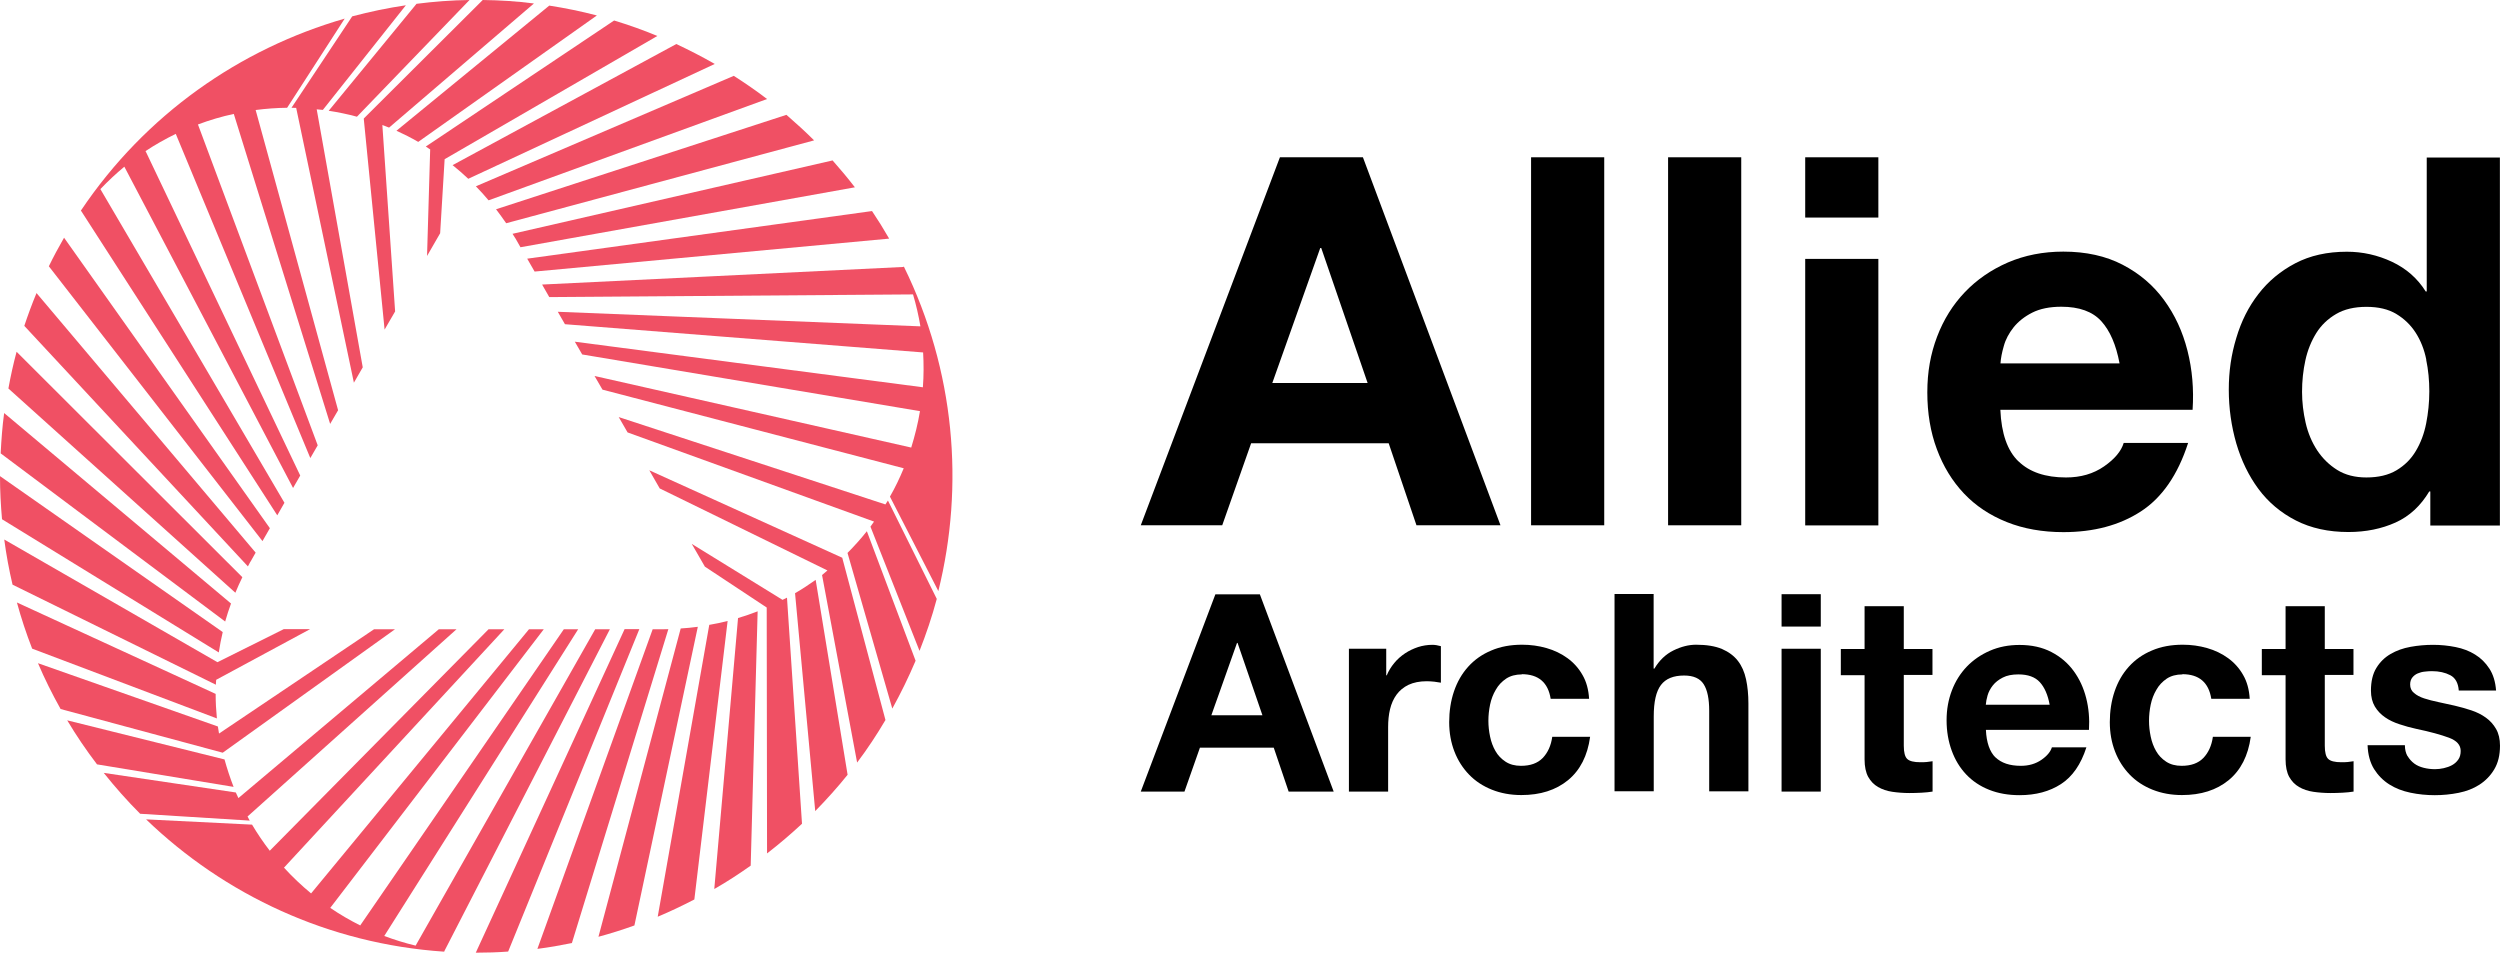
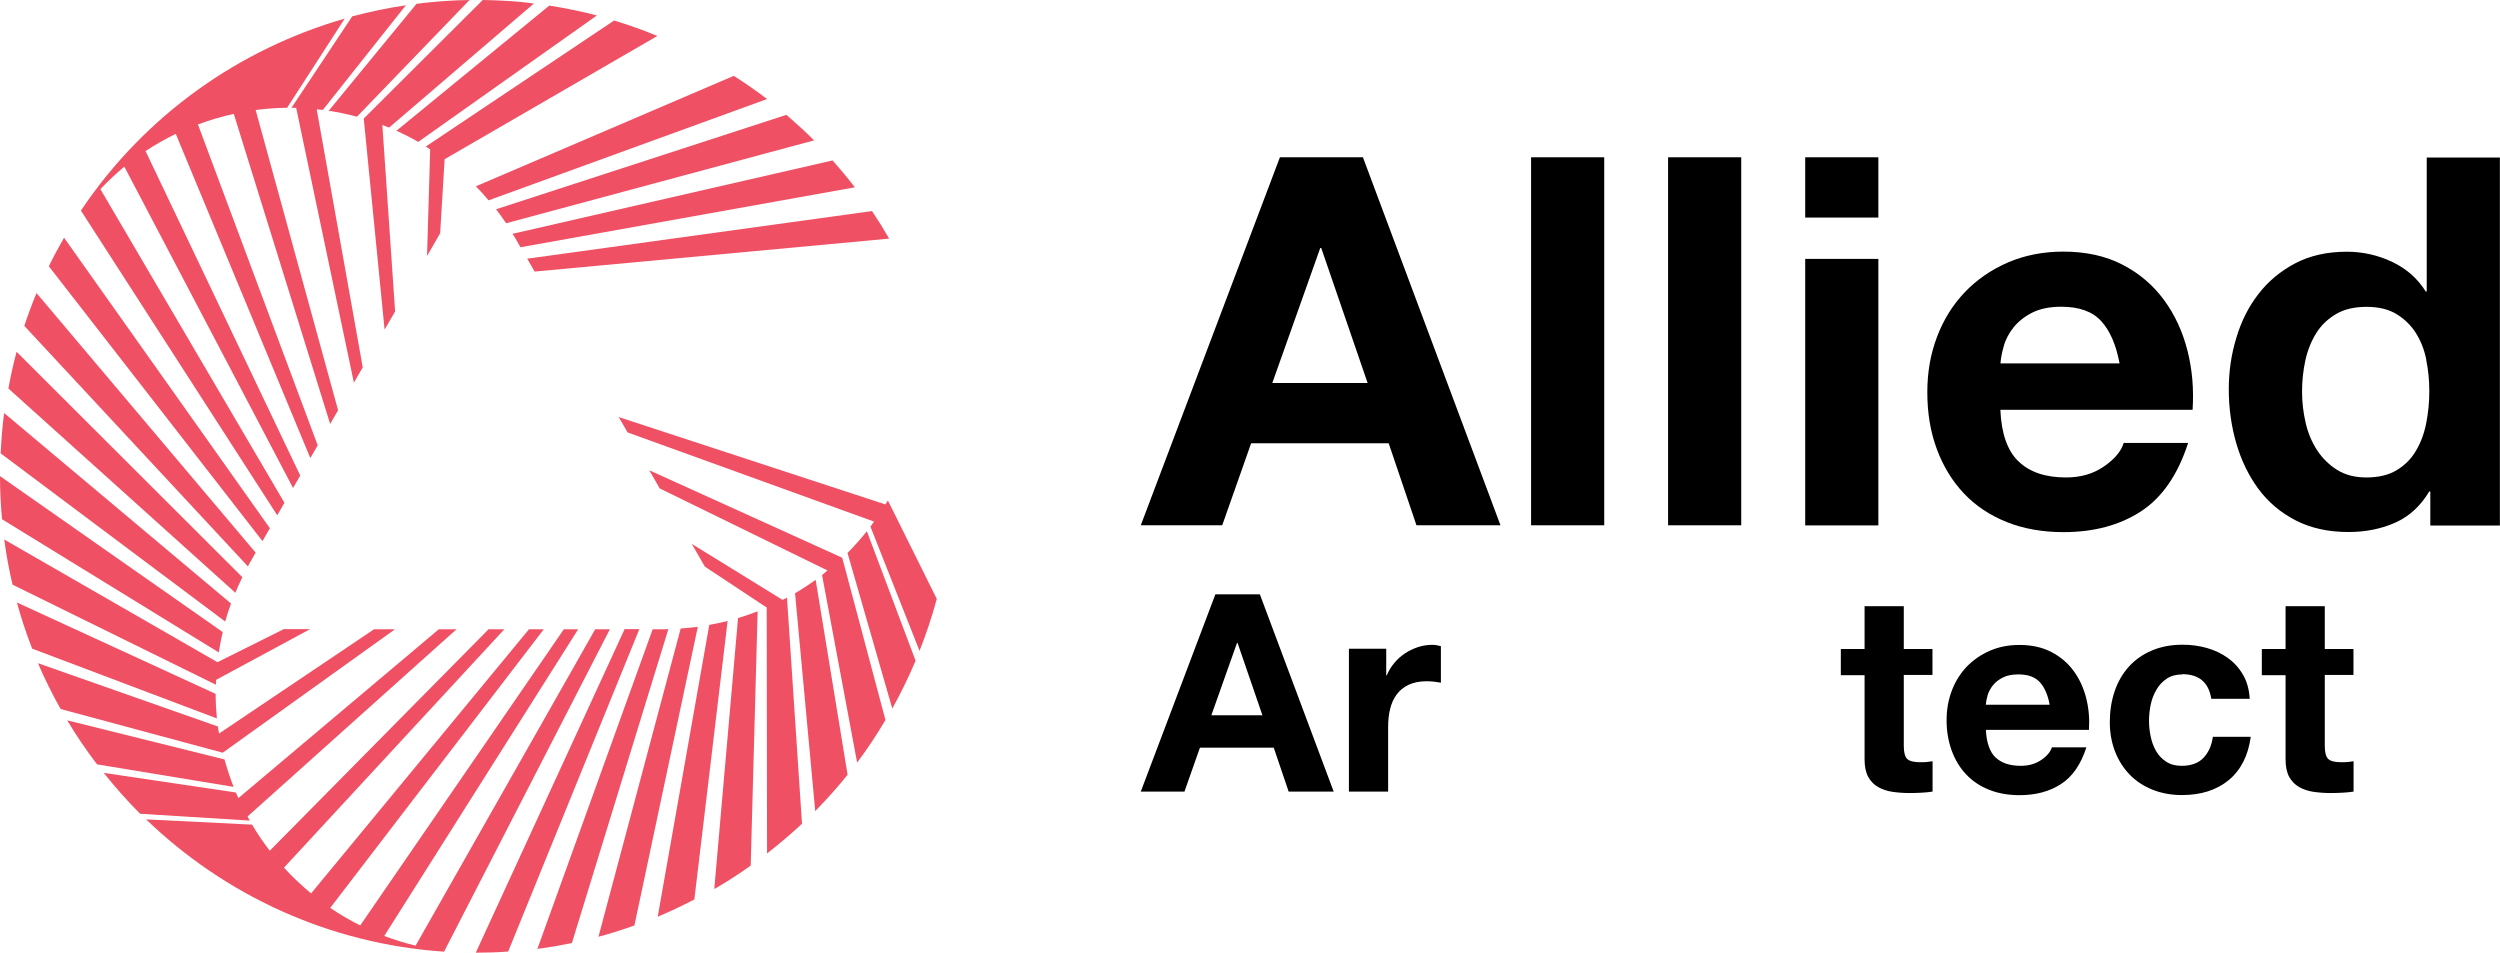
<svg xmlns="http://www.w3.org/2000/svg" id="b" viewBox="0 0 223.16 85.04">
  <defs>
    <style>.d{fill:#f05064;}</style>
  </defs>
  <g id="c">
    <path class="d" d="M22.09,72.89l18.66-16.72h-1.58s-17.89,15.07-17.89,15.07c-.08-.17-.16-.33-.23-.5-3.87-.58-7.86-1.17-11.79-1.75,1.02,1.28,2.1,2.5,3.25,3.65,3.27.21,6.57.41,9.78.61-.07-.12-.13-.24-.19-.36Z" />
    <path class="d" d="M20.04,67.79l-14.04-3.49c.81,1.36,1.7,2.67,2.66,3.93,4.06.67,8.18,1.35,12.19,2.01-.31-.8-.58-1.62-.81-2.45Z" />
    <path class="d" d="M19.88,67.17s0,.02,0,.02l15.38-11.02h-1.87s-13.31,8.95-13.84,9.31c-.03-.21-.07-.42-.1-.63-5.29-1.86-10.77-3.79-16.06-5.65.6,1.41,1.28,2.77,2.02,4.09,4.79,1.29,9.71,2.62,14.47,3.9,0,0,0-.01,0-.02Z" />
    <path class="d" d="M19.25,61.94c-5.85-2.69-11.91-5.48-17.74-8.16.38,1.4.84,2.78,1.36,4.12,5.43,2.05,11.06,4.18,16.49,6.23-.07-.72-.11-1.45-.11-2.19Z" />
    <path class="d" d="M19.3,60.68l8.38-4.52h-2.35s-5.92,2.95-5.92,2.95v.02s0-.01,0-.02c-6.28-3.61-12.8-7.37-19.03-10.95.18,1.37.43,2.71.74,4.03,5.95,2.93,12.16,5.98,18.15,8.93,0-.15.02-.3.03-.45Z" />
    <path class="d" d="M19.88,56.42C13.31,51.83,6.49,47.04,0,42.5c0,.01,0,.02,0,.03,0,1.29.07,2.56.18,3.82,6.32,3.88,12.96,7.96,19.35,11.89.09-.61.21-1.22.35-1.81Z" />
    <path class="d" d="M20.63,53.88c-6.69-5.62-13.66-11.47-20.26-17.01-.16,1.18-.25,2.39-.31,3.6,6.54,4.89,13.42,10.05,20.04,15.01.15-.54.33-1.08.52-1.6Z" />
    <path class="d" d="M21.63,51.52c-6.66-6.65-13.6-13.57-20.15-20.12-.29,1.08-.53,2.17-.73,3.28,6.59,5.93,13.57,12.21,20.26,18.23.2-.47.4-.94.63-1.4Z" />
    <path class="d" d="M22.36,50.14l.46-.81c-6.46-7.66-13.2-15.64-19.56-23.17-.4.96-.76,1.94-1.09,2.93,6.49,6.98,13.36,14.37,19.96,21.47.08-.14.14-.28.22-.42Z" />
    <path class="d" d="M24.09,47.15L5.72,21.22s-.02.03-.03.05c-.47.82-.92,1.65-1.33,2.5l19.07,24.53.66-1.15Z" />
-     <path class="d" d="M80.71,23.81h-.08s0,.01,0,.02l-32.24,1.57.64,1.12,32.47-.24c.28.94.5,1.9.66,2.85l-32.37-1.3.64,1.11,31.97,2.52s0-.02,0-.02c.06,1.05.06,2.09-.02,3.13l-31.07-4.07.66,1.14,30.15,5.06s0,0,0,0c-.18,1.1-.45,2.18-.78,3.25l-28.27-6.39.71,1.22,26.89,7.02c-.36.87-.76,1.71-1.23,2.53,1.44,2.81,2.88,5.62,4.32,8.43,2.34-9.43,1.48-19.67-3.07-28.95Z" />
    <path class="d" d="M79.04,45.03l-23.81-7.8.79,1.37,22,7.96c-.11.15-.21.3-.32.45,1.44,3.64,2.92,7.4,4.38,11.09.6-1.52,1.12-3.06,1.54-4.64-1.46-2.94-2.93-5.9-4.36-8.78-.07.12-.15.23-.22.34Z" />
    <path class="d" d="M75.65,49.35l4,13.9c.77-1.39,1.46-2.81,2.08-4.27-1.45-3.85-2.92-7.76-4.35-11.56-.53.67-1.11,1.31-1.72,1.93Z" />
    <path class="d" d="M75.19,49.8s0-.01,0-.01l-17.23-7.81.93,1.62s14.2,6.95,14.97,7.32c-.16.13-.31.28-.48.41,1.03,5.51,2.1,11.22,3.13,16.74.92-1.22,1.76-2.49,2.53-3.8-1.28-4.79-2.59-9.72-3.86-14.49,0,0,0,0-.01.01Z" />
    <path class="d" d="M70.97,52.96c.59,6.41,1.21,13.06,1.8,19.44,1.02-1.04,1.99-2.12,2.89-3.24-.94-5.73-1.91-11.67-2.85-17.4-.59.42-1.2.82-1.84,1.19Z" />
    <path class="d" d="M69.86,53.55l-8.11-5,1.17,2.03,5.52,3.65h.02s-.01,0-.02,0c.01,7.24.02,14.77.03,21.95,1.09-.84,2.13-1.73,3.12-2.65-.44-6.62-.9-13.53-1.34-20.18-.13.07-.27.13-.41.2Z" />
    <path class="d" d="M63.76,79.35s.02,0,.03-.01c1.12-.64,2.19-1.34,3.22-2.07.2-7.42.42-15.2.62-22.7-.58.23-1.16.42-1.75.6-.7,7.98-1.43,16.29-2.12,24.18Z" />
    <path class="d" d="M63.31,55.79c-1.52,8.6-3.1,17.56-4.6,26.04,1.1-.46,2.19-.98,3.27-1.54.97-8.11,1.99-16.65,2.97-24.86-.55.14-1.1.26-1.65.35Z" />
    <path class="d" d="M60.76,56.11c-2.43,9.09-4.95,18.56-7.34,27.51,1.08-.29,2.15-.63,3.21-1.01,1.84-8.68,3.79-17.85,5.66-26.66-.51.07-1.02.12-1.53.15Z" />
    <path class="d" d="M59.19,56.17h-.93c-3.4,9.43-6.94,19.25-10.29,28.53,1.03-.13,2.05-.31,3.08-.52,2.8-9.11,5.77-18.76,8.61-28.02-.16,0-.32.01-.47.01Z" />
    <path class="d" d="M55.75,56.17l-13.28,28.87s.04,0,.06,0c.94,0,1.89-.03,2.83-.1l11.71-28.78h-1.33Z" />
    <path class="d" d="M54.42,56.17h-1.29s-16.03,28.24-16.03,28.24c-.96-.23-1.89-.52-2.8-.86l17.31-27.38h-1.28s-18.17,26.43-18.17,26.43c0,0,.01.01.02.02-.94-.47-1.84-.99-2.7-1.58l19.06-24.87h-1.32s-19.45,23.58-19.45,23.58c0,0,0,0,0,0-.86-.71-1.67-1.48-2.42-2.3l19.67-21.28h-1.41s-19.53,19.77-19.53,19.77c-.57-.74-1.1-1.52-1.58-2.33-3.15-.16-6.31-.32-9.46-.47,7,6.74,16.3,11.12,26.61,11.81l.03-.08s0,0,0,0l14.76-28.7Z" />
    <path class="d" d="M7.27,18.87l17.48,27.13.64-1.12L8.96,16.88c.68-.71,1.39-1.38,2.14-2l15.06,28.68.64-1.11L13,13.5s-.02,0-.03,0c.87-.58,1.78-1.09,2.72-1.55l12.01,28.94.66-1.14-10.69-28.64s0,0,0,0c1.04-.39,2.11-.71,3.2-.94l8.6,27.67.71-1.22-7.36-26.8c.93-.12,1.87-.19,2.81-.2,1.71-2.65,3.43-5.3,5.14-7.96C21.41,4.36,12.98,10.22,7.22,18.8l.05.07s0,0,0,0Z" />
    <path class="d" d="M26.44,9.64l5.15,24.52.79-1.37-4.11-23.03c.18.02.37.03.55.05,2.43-3.07,4.94-6.23,7.41-9.34-1.61.24-3.21.57-4.79.99-1.81,2.73-3.64,5.48-5.42,8.16.14,0,.27.01.41.01Z" />
    <path class="d" d="M31.87,10.41L41.91,0c-1.59.02-3.17.14-4.73.34-2.61,3.18-5.26,6.41-7.84,9.55.85.13,1.69.3,2.53.53Z" />
    <path class="d" d="M32.49,10.59s-.02,0-.02,0l1.86,18.83.94-1.62s-1.09-16-1.14-16.64c.2.08.4.15.6.23,4.26-3.65,8.67-7.43,12.93-11.08C46.13.11,44.61.02,43.09,0c-3.51,3.5-7.12,7.1-10.62,10.58,0,0,.01,0,.02,0Z" />
    <path class="d" d="M37.34,12.66c5.26-3.72,10.71-7.58,15.94-11.28-1.41-.37-2.83-.66-4.25-.88-4.49,3.68-9.15,7.49-13.64,11.17.66.3,1.31.63,1.95,1Z" />
    <path class="d" d="M38.4,13.33l-.28,9.52,1.17-2.03.4-6.61h-.02s.01,0,.02,0c6.27-3.63,12.78-7.4,18.99-11-1.27-.53-2.56-.98-3.86-1.38-5.51,3.69-11.26,7.54-16.81,11.25.13.08.25.17.37.25Z" />
-     <path class="d" d="M41.8,15.96c7.26-3.39,14.82-6.91,22-10.25,0,0-.02-.01-.03-.02-1.12-.64-2.25-1.22-3.4-1.76-6.53,3.53-13.38,7.24-19.97,10.81.48.39.95.79,1.39,1.21Z" />
+     <path class="d" d="M41.8,15.96Z" />
    <path class="d" d="M43.62,17.88c8.21-2.99,16.76-6.1,24.85-9.04-.95-.73-1.94-1.41-2.97-2.07-7.51,3.21-15.42,6.6-23.02,9.86.39.4.77.82,1.13,1.25Z" />
    <path class="d" d="M45.17,19.93c9.08-2.44,18.55-4.99,27.5-7.4-.79-.79-1.62-1.54-2.47-2.28-8.44,2.74-17.36,5.64-25.92,8.43.31.41.61.82.9,1.24Z" />
    <path class="d" d="M46,21.26l.46.81c9.86-1.77,20.14-3.61,29.85-5.35-.63-.82-1.3-1.62-1.99-2.4-9.29,2.13-19.13,4.39-28.57,6.55.08.13.17.27.25.4Z" />
    <path class="d" d="M47.73,24.24l31.64-2.94s-.02-.04-.03-.05c-.47-.82-.97-1.62-1.5-2.41l-30.78,4.25.66,1.15Z" />
    <path d="M121.66,14.04l12.28,32.85h-7.5l-2.48-7.32h-12.28l-2.58,7.32h-7.27l12.42-32.85h7.41ZM122.08,34.19l-4.14-12.05h-.09l-4.28,12.05h8.51Z" />
    <path d="M143.2,14.04v32.85h-6.53V14.04h6.53Z" />
    <path d="M155.43,14.04v32.85h-6.53V14.04h6.53Z" />
    <path d="M161.14,19.42v-5.38h6.53v5.38h-6.53ZM167.67,23.11v23.79h-6.53v-23.79h6.53Z" />
    <path d="M180.19,41.19c.98.95,2.39,1.43,4.23,1.43,1.32,0,2.45-.33,3.4-.99.95-.66,1.53-1.36,1.75-2.09h5.75c-.92,2.85-2.33,4.89-4.23,6.12-1.9,1.23-4.2,1.84-6.9,1.84-1.87,0-3.56-.3-5.06-.9-1.5-.6-2.78-1.45-3.82-2.55-1.04-1.1-1.85-2.42-2.42-3.96-.57-1.53-.85-3.22-.85-5.06s.29-3.44.87-4.97c.58-1.53,1.41-2.86,2.48-3.98,1.07-1.12,2.35-2,3.84-2.65,1.49-.64,3.14-.97,4.95-.97,2.02,0,3.79.39,5.29,1.17,1.5.78,2.74,1.83,3.7,3.15.97,1.32,1.66,2.82,2.09,4.51.43,1.69.58,3.45.46,5.29h-17.16c.09,2.12.63,3.65,1.61,4.6ZM187.57,28.67c-.78-.86-1.97-1.29-3.57-1.29-1.04,0-1.91.18-2.6.53-.69.35-1.24.79-1.66,1.31-.41.52-.71,1.07-.87,1.66-.17.58-.27,1.1-.3,1.56h10.63c-.31-1.66-.85-2.91-1.63-3.77Z" />
    <path d="M216.85,43.86c-.77,1.29-1.77,2.22-3.01,2.78s-2.65.85-4.21.85c-1.78,0-3.34-.34-4.69-1.03-1.35-.69-2.46-1.63-3.34-2.81-.87-1.18-1.53-2.54-1.98-4.07-.44-1.53-.67-3.13-.67-4.79s.22-3.14.67-4.62c.44-1.49,1.1-2.8,1.98-3.93.87-1.13,1.97-2.05,3.29-2.74,1.32-.69,2.85-1.03,4.6-1.03,1.41,0,2.75.3,4.03.9,1.27.6,2.28,1.48,3.01,2.65h.09v-11.96h6.53v32.85h-6.21v-3.04h-.09ZM216.58,32.1c-.18-.9-.5-1.7-.94-2.39-.44-.69-1.02-1.25-1.73-1.68-.71-.43-1.6-.64-2.67-.64s-1.98.21-2.71.64c-.74.43-1.33,1-1.77,1.7-.44.71-.77,1.51-.97,2.42-.2.91-.3,1.85-.3,2.83,0,.92.11,1.84.32,2.76.21.92.56,1.74,1.03,2.46.48.72,1.07,1.3,1.79,1.75.72.45,1.59.67,2.6.67,1.07,0,1.97-.21,2.69-.64.72-.43,1.3-1,1.73-1.73.43-.72.74-1.54.92-2.46s.28-1.87.28-2.85-.09-1.93-.28-2.83Z" />
    <path d="M112.46,53.05l6.59,17.61h-4.02l-1.33-3.92h-6.59l-1.38,3.92h-3.9l6.66-17.61h3.97ZM112.69,63.85l-2.22-6.46h-.05l-2.29,6.46h4.56Z" />
    <path d="M123.74,57.91v2.37h.05c.16-.39.39-.76.67-1.1.28-.34.6-.62.96-.86.36-.24.75-.42,1.16-.56.41-.13.84-.2,1.28-.2.23,0,.48.04.76.12v3.26c-.16-.03-.36-.06-.59-.09-.23-.02-.45-.04-.67-.04-.64,0-1.18.11-1.63.32-.44.21-.8.51-1.07.88s-.46.8-.58,1.3c-.12.49-.17,1.03-.17,1.6v5.75h-3.5v-12.75h3.33Z" />
-     <path d="M135.85,60.2c-.56,0-1.03.13-1.41.38-.38.26-.69.58-.92.99-.24.4-.41.85-.51,1.33-.1.48-.15.97-.15,1.44s.05.93.15,1.41c.1.48.26.91.48,1.29.22.39.52.7.9.95.38.25.84.37,1.38.37.84,0,1.48-.23,1.94-.7.45-.47.74-1.1.85-1.89h3.38c-.23,1.69-.89,2.98-1.97,3.87-1.09.89-2.47,1.33-4.17,1.33-.95,0-1.83-.16-2.63-.48-.8-.32-1.48-.77-2.03-1.34-.56-.58-1-1.26-1.31-2.06-.31-.8-.47-1.67-.47-2.63s.14-1.9.43-2.75c.29-.85.71-1.58,1.27-2.2.56-.62,1.24-1.1,2.05-1.44.81-.35,1.73-.52,2.76-.52.76,0,1.48.1,2.18.3.7.2,1.32.5,1.87.9.55.4,1,.9,1.34,1.5.35.6.54,1.31.59,2.13h-3.43c-.23-1.46-1.09-2.2-2.59-2.2Z" />
-     <path d="M147.61,53.05v6.63h.07c.44-.74,1.01-1.28,1.7-1.62.69-.34,1.36-.51,2.02-.51.94,0,1.71.13,2.31.38.6.26,1.07.61,1.42,1.06.35.45.59,1,.73,1.65.14.65.21,1.37.21,2.16v7.84h-3.5v-7.2c0-1.05-.16-1.84-.49-2.36-.33-.52-.91-.78-1.75-.78-.95,0-1.64.28-2.07.85-.43.57-.64,1.5-.64,2.8v6.68h-3.5v-17.61h3.5Z" />
-     <path d="M159.03,55.93v-2.89h3.5v2.89h-3.5ZM162.53,57.91v12.75h-3.5v-12.75h3.5Z" />
    <path d="M172.5,57.91v2.34h-2.56v6.31c0,.59.1.99.3,1.18.2.2.59.3,1.18.3.2,0,.39,0,.57-.02.18-.02.35-.04.52-.07v2.71c-.3.05-.62.08-.99.1-.36.02-.72.03-1.06.03-.54,0-1.06-.04-1.54-.11-.49-.07-.91-.22-1.28-.43-.37-.21-.66-.52-.88-.91-.21-.39-.32-.91-.32-1.55v-7.52h-2.12v-2.34h2.12v-3.82h3.5v3.82h2.56Z" />
    <path d="M178.12,67.6c.53.51,1.28.76,2.27.76.71,0,1.32-.18,1.83-.53.51-.35.82-.73.94-1.12h3.08c-.49,1.53-1.25,2.62-2.27,3.28-1.02.66-2.25.99-3.7.99-1,0-1.91-.16-2.71-.48-.81-.32-1.49-.78-2.05-1.37-.56-.59-.99-1.3-1.29-2.12-.3-.82-.46-1.73-.46-2.71s.16-1.84.47-2.66c.31-.82.76-1.53,1.33-2.13.58-.6,1.26-1.07,2.06-1.42.8-.35,1.68-.52,2.65-.52,1.09,0,2.03.21,2.84.63.81.42,1.47.98,1.99,1.69.52.71.89,1.51,1.12,2.42.23.9.31,1.85.25,2.84h-9.2c.05,1.13.34,1.96.86,2.47ZM182.08,60.89c-.42-.46-1.06-.69-1.91-.69-.56,0-1.02.09-1.39.28-.37.19-.67.42-.89.7-.22.28-.38.58-.47.89-.09.31-.14.59-.16.84h5.7c-.16-.89-.46-1.56-.88-2.02Z" />
    <path d="M194.82,60.2c-.56,0-1.03.13-1.41.38-.38.26-.69.58-.92.99-.24.4-.41.85-.51,1.33-.1.48-.15.97-.15,1.44s.05.93.15,1.41c.1.48.26.91.48,1.29.22.39.52.7.9.95.38.25.84.37,1.38.37.84,0,1.48-.23,1.94-.7.45-.47.74-1.1.85-1.89h3.38c-.23,1.69-.89,2.98-1.97,3.87-1.09.89-2.47,1.33-4.17,1.33-.95,0-1.83-.16-2.63-.48-.8-.32-1.48-.77-2.03-1.34-.56-.58-1-1.26-1.31-2.06-.31-.8-.47-1.67-.47-2.63s.14-1.9.43-2.75c.29-.85.71-1.58,1.27-2.2.56-.62,1.24-1.1,2.05-1.44.81-.35,1.73-.52,2.76-.52.76,0,1.48.1,2.18.3.7.2,1.32.5,1.87.9.55.4,1,.9,1.34,1.5.35.6.54,1.31.59,2.13h-3.43c-.23-1.46-1.09-2.2-2.59-2.2Z" />
    <path d="M210.08,57.91v2.34h-2.56v6.31c0,.59.1.99.3,1.18.2.2.59.3,1.18.3.2,0,.39,0,.57-.02.18-.02.35-.04.52-.07v2.71c-.3.05-.62.08-.99.1-.36.02-.72.03-1.06.03-.54,0-1.06-.04-1.54-.11-.49-.07-.91-.22-1.28-.43-.37-.21-.66-.52-.88-.91-.21-.39-.32-.91-.32-1.55v-7.52h-2.12v-2.34h2.12v-3.82h3.5v3.82h2.56Z" />
-     <path d="M214.91,67.49c.16.27.36.49.6.67s.53.3.85.38c.32.08.65.12,1,.12.25,0,.51-.03.78-.09.27-.06.52-.15.74-.27.22-.12.41-.29.55-.49.15-.21.22-.46.22-.78,0-.53-.35-.92-1.05-1.18-.7-.26-1.67-.53-2.92-.79-.51-.11-1.01-.25-1.49-.41-.49-.16-.92-.36-1.29-.62-.38-.26-.68-.58-.91-.96-.23-.39-.35-.86-.35-1.42,0-.82.16-1.5.48-2.02.32-.53.74-.94,1.27-1.25s1.12-.52,1.78-.64,1.33-.18,2.02-.18,1.36.07,2.01.2c.65.13,1.23.35,1.74.67.51.31.93.73,1.27,1.25.34.52.54,1.17.6,1.96h-3.33c-.05-.67-.3-1.13-.76-1.37-.46-.24-1-.36-1.63-.36-.2,0-.41.01-.64.04-.23.02-.44.08-.63.16-.19.08-.35.2-.48.36-.13.16-.2.37-.2.63,0,.31.11.57.35.76.23.2.53.36.9.48.37.12.79.23,1.27.33.48.1.96.21,1.46.32.51.12,1.01.26,1.49.42.48.16.92.38,1.29.65.38.27.68.61.91,1.01.23.4.35.9.35,1.49,0,.84-.17,1.54-.51,2.11-.34.57-.78,1.02-1.32,1.37-.54.35-1.16.59-1.86.73-.7.14-1.41.21-2.13.21s-1.46-.07-2.17-.22c-.71-.15-1.34-.39-1.89-.74-.55-.35-1-.8-1.36-1.37-.35-.57-.55-1.28-.58-2.13h3.33c0,.38.08.7.23.97Z" />
  </g>
</svg>